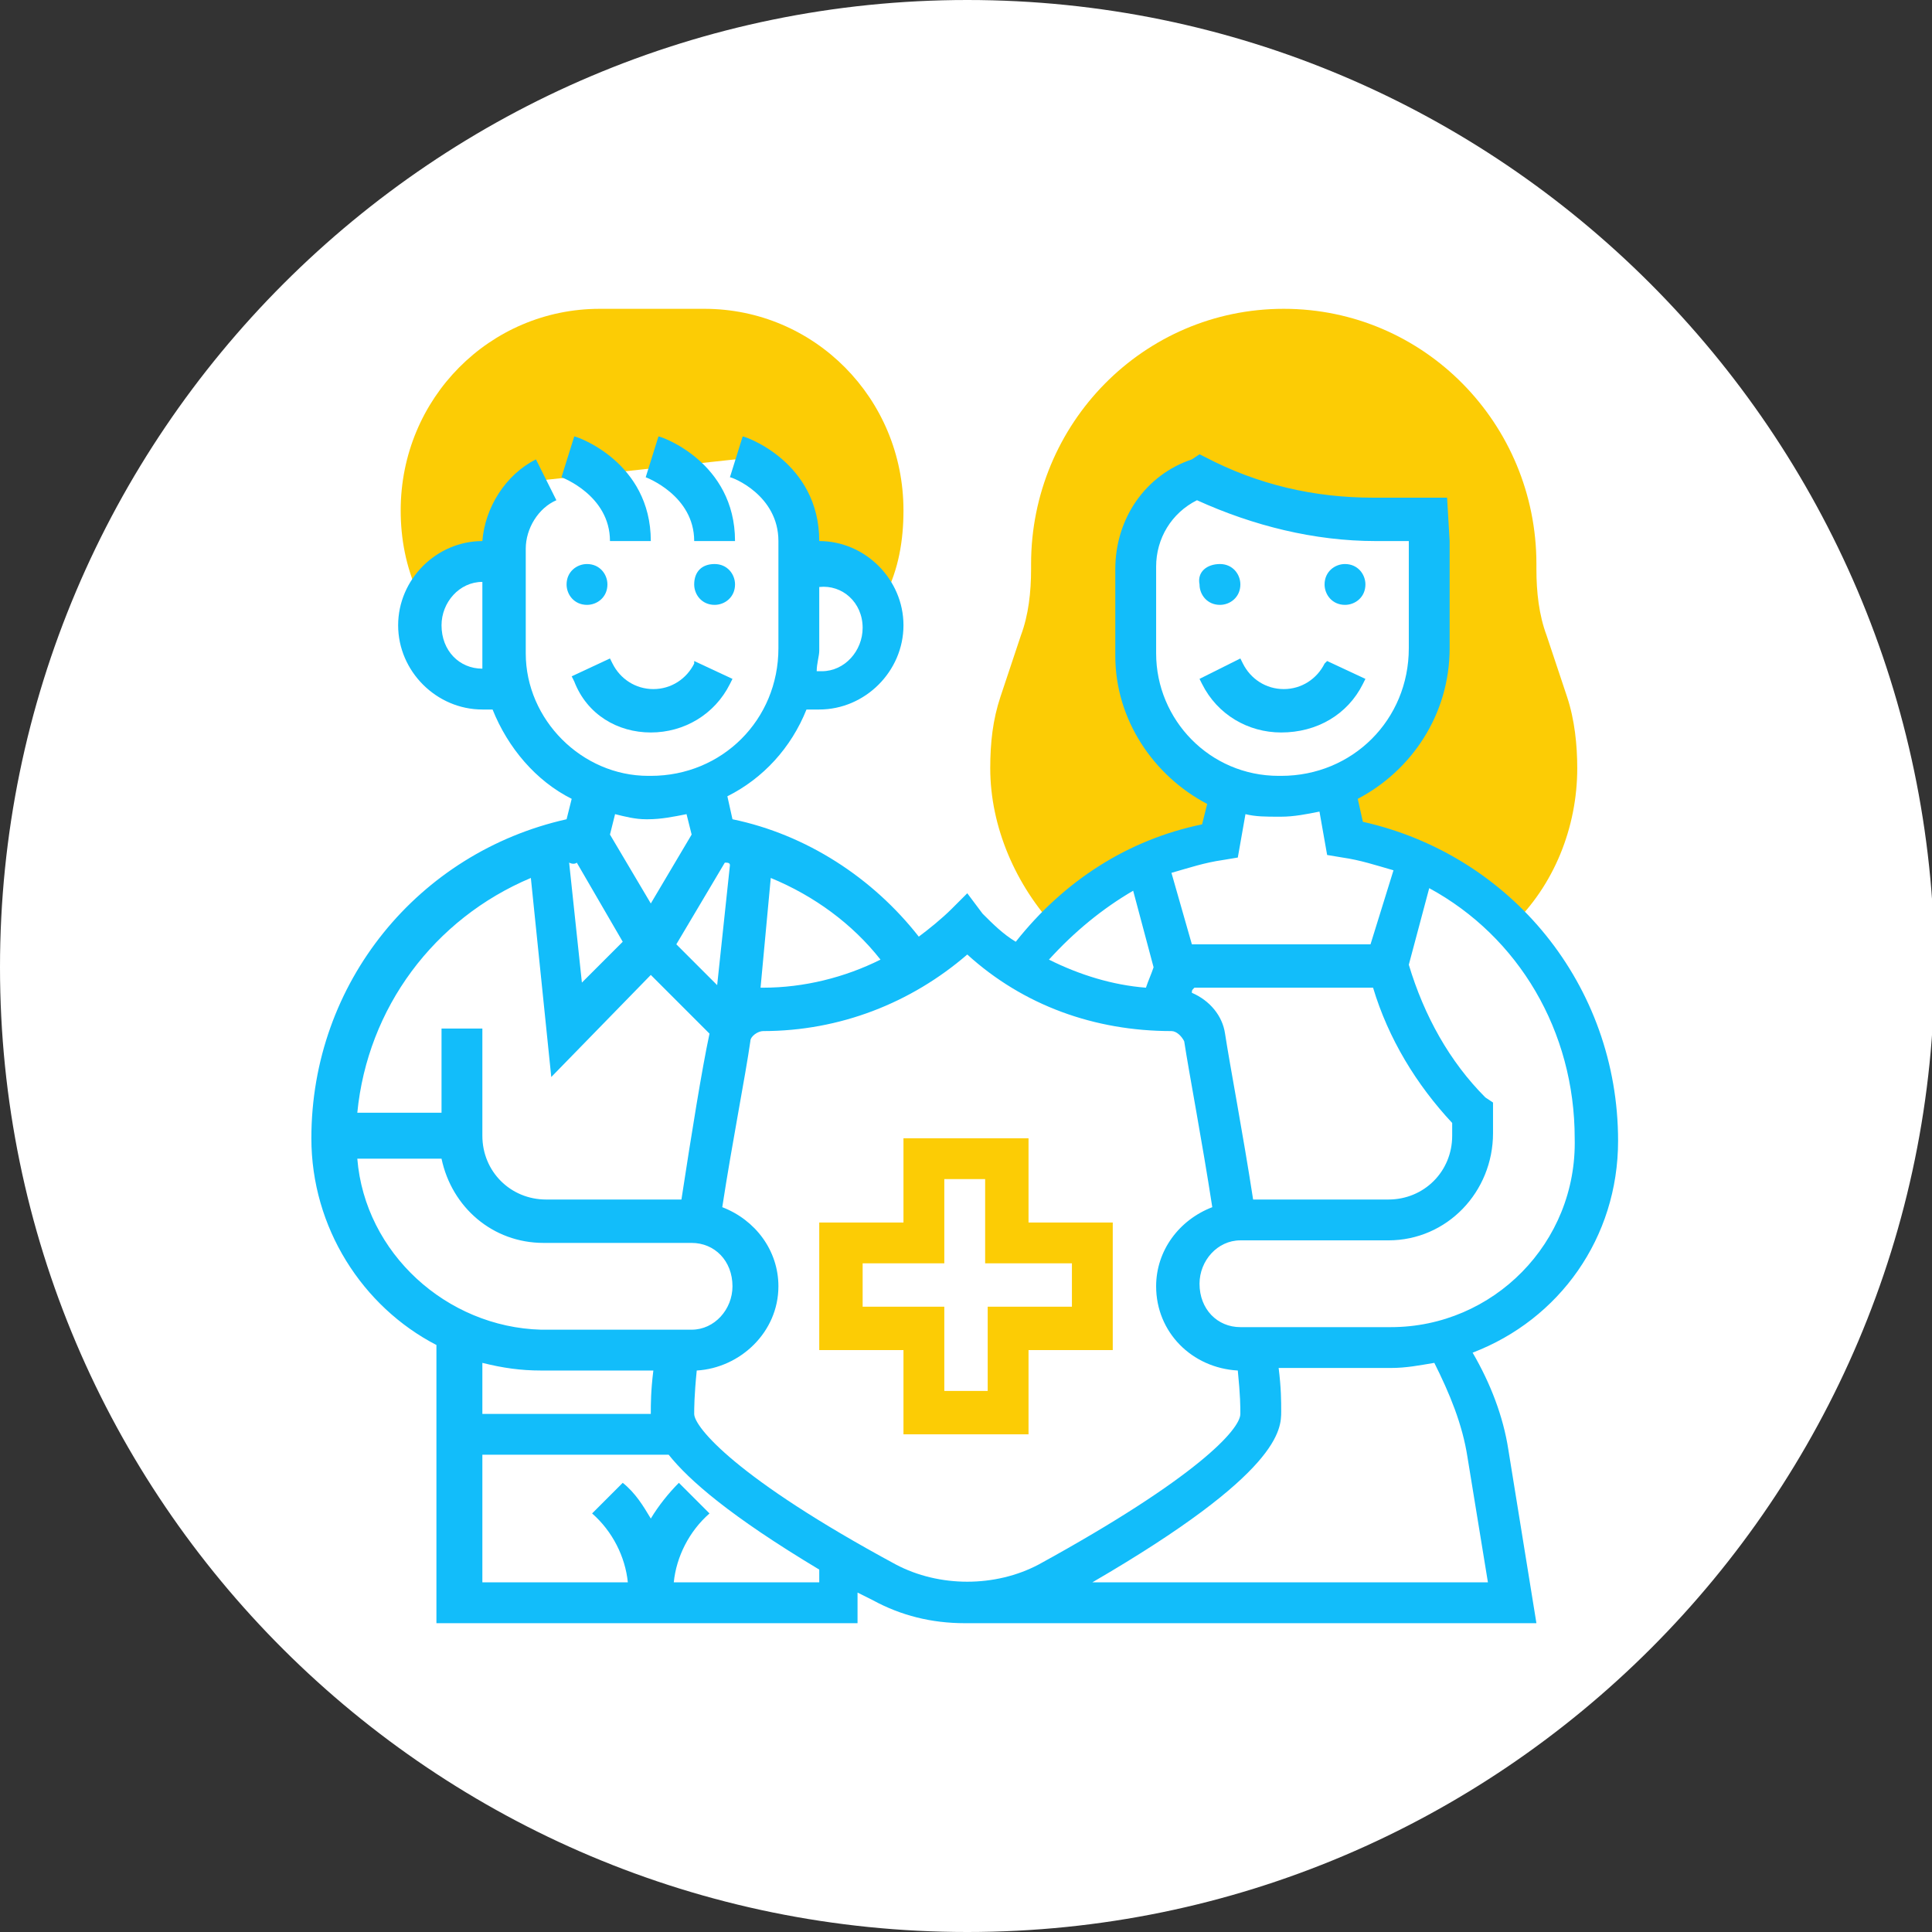
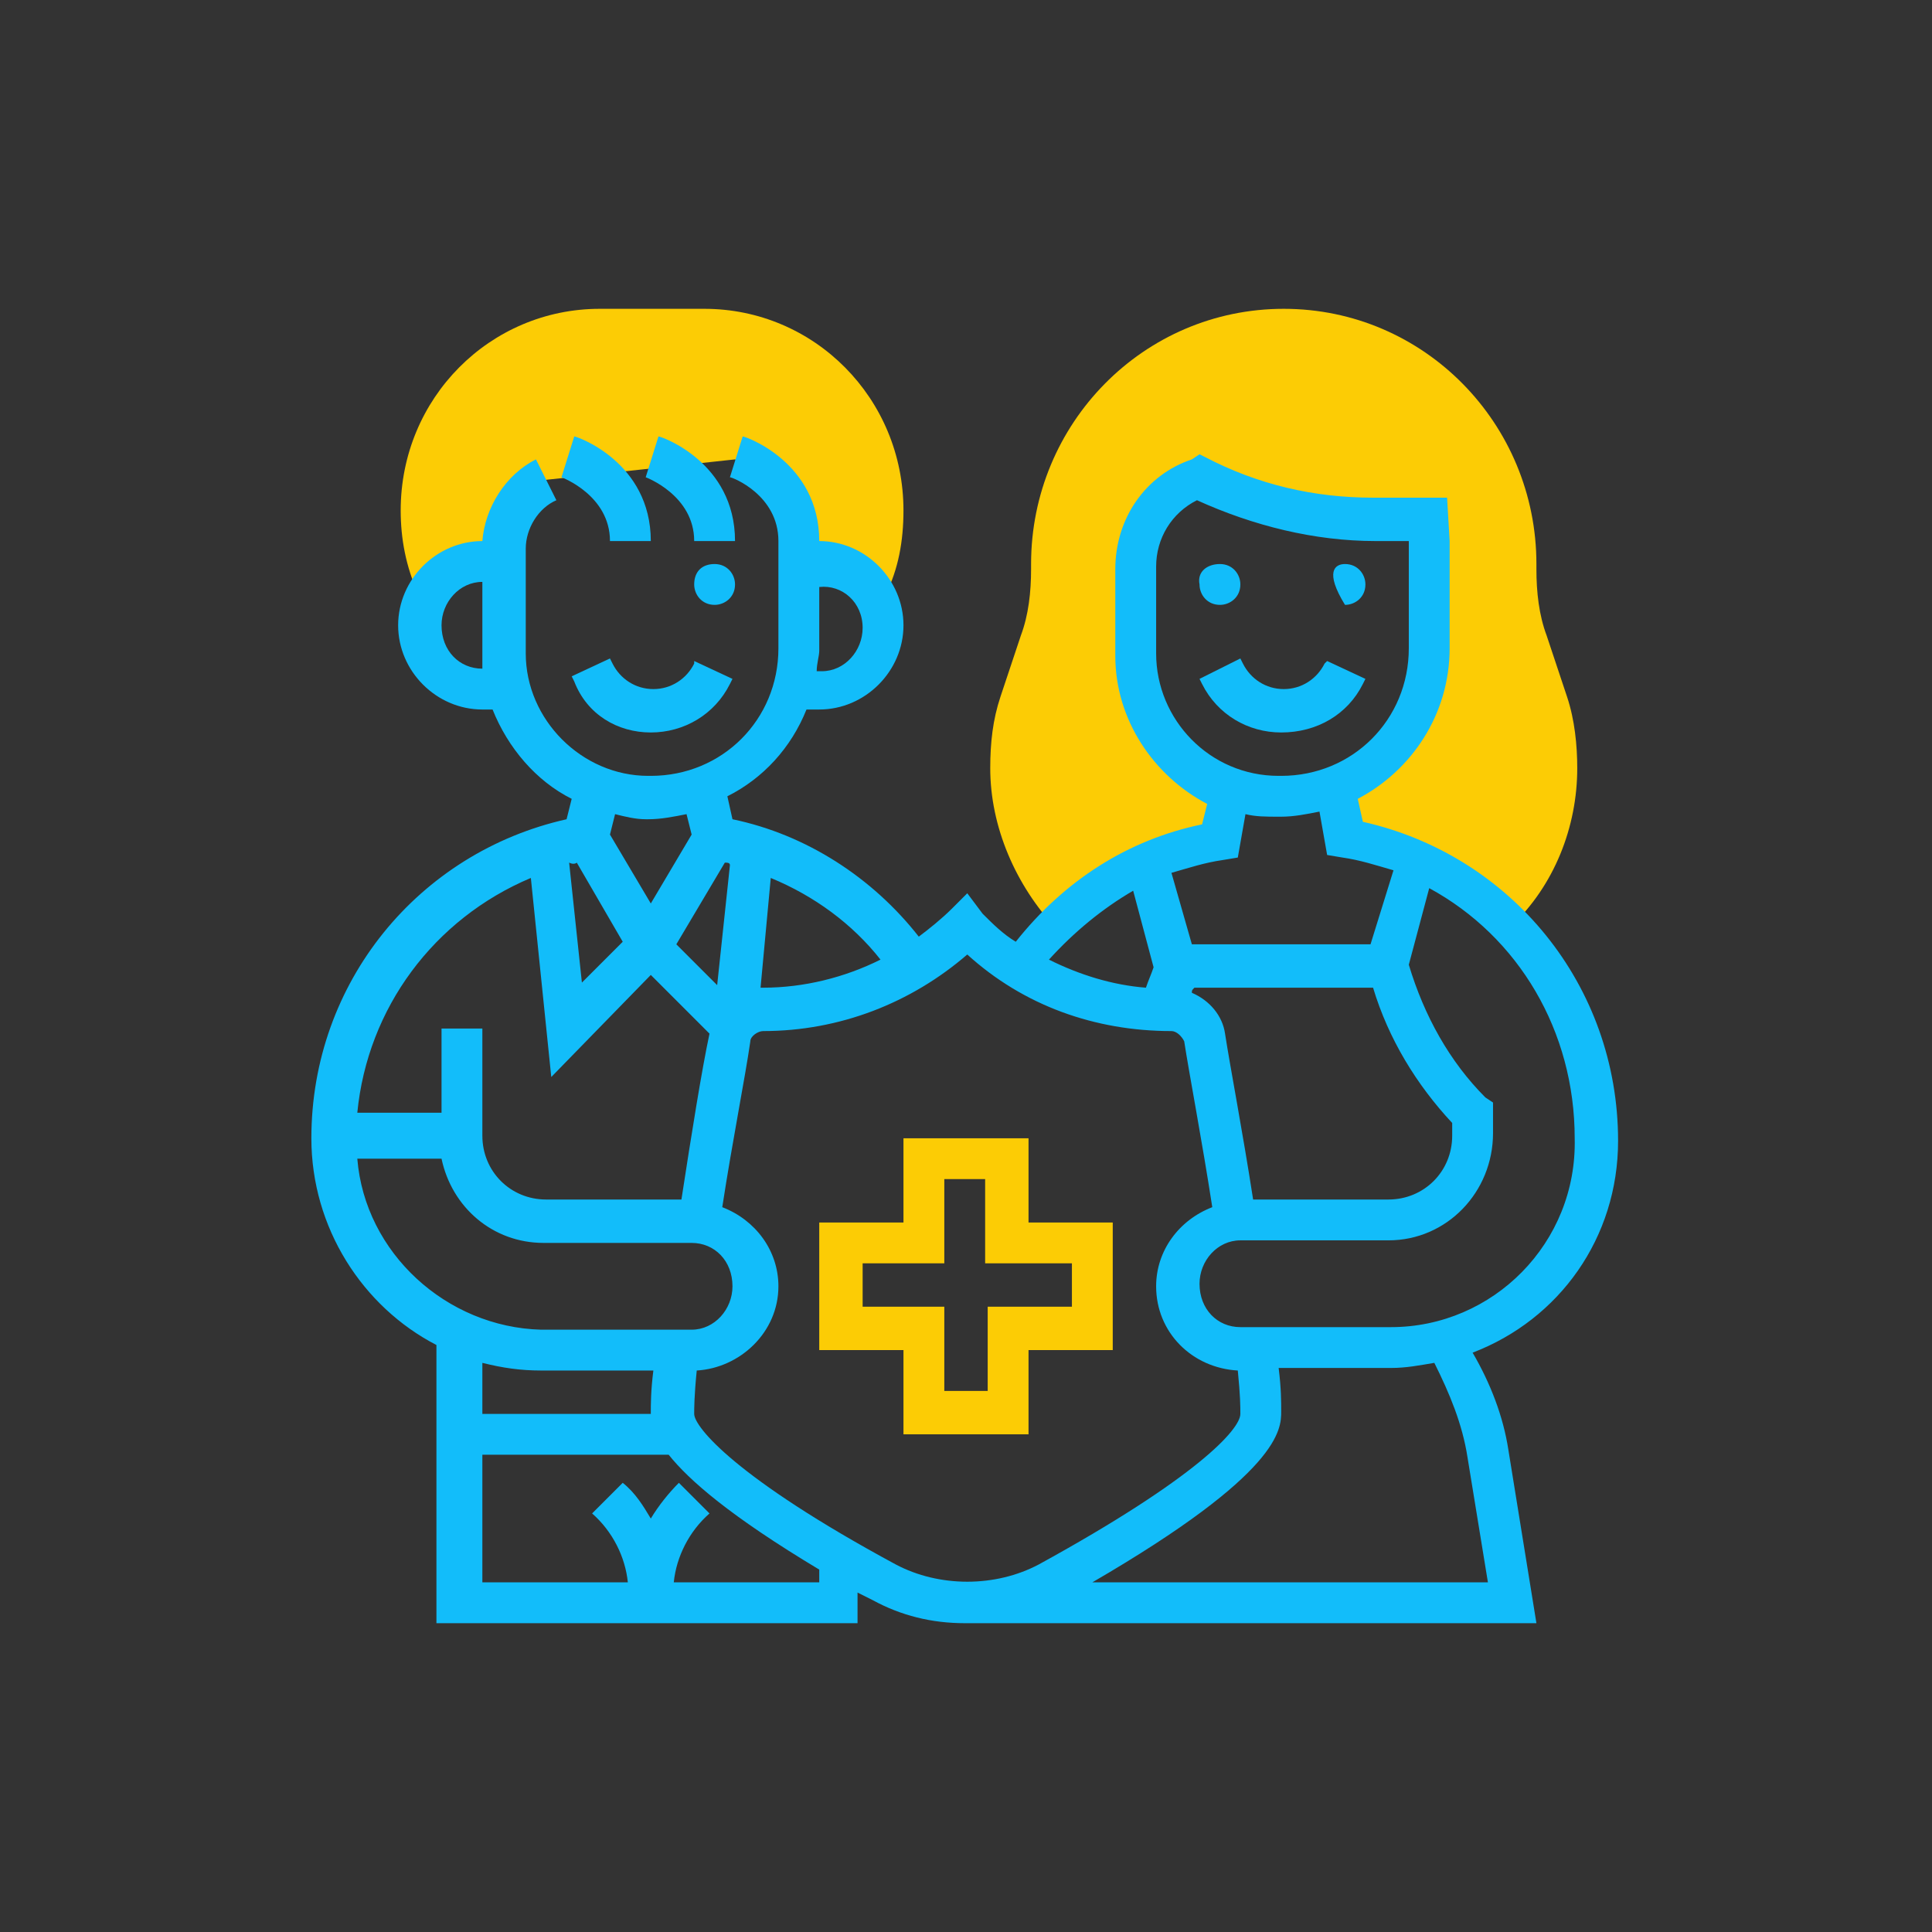
<svg xmlns="http://www.w3.org/2000/svg" version="1.1" id="Layer_1" x="0px" y="0px" viewBox="0 0 75.7 75.7" style="enable-background:new 0 0 75.7 75.7;" xml:space="preserve">
  <rect x="0" y="0" width="75.7" height="75.7" fill="#333333" stroke="none" />
  <style type="text/css">
	.st0{fill:#FFFFFF;}
	.st1{fill:#FCCC05;}
	.st2{fill:#12BDFA;}
</style>
-   <path class="st0" d="M37.9,75.7c20.9,0,37.9-17,37.9-37.9C75.7,17,58.8,0,37.9,0C17,0,0,17,0,37.9C0,58.8,17,75.7,37.9,75.7" />
  <path class="st1" d="M47.8,32.9l0.4-2c-2.2-0.8-3.7-2.9-3.7-5.3v-3.4c0-1.6,1-3,2.5-3.5c2.1,1.1,4.5,1.7,6.9,1.7H56l0,0.8v4.2  c0,2.5-1.6,4.7-3.9,5.5l0.2,0l0.4,2c2.5,0.4,4.8,1.6,6.5,3.4c1.7-1.6,2.6-3.9,2.6-6.2c0-0.9-0.1-1.9-0.4-2.8l-0.8-2.4  c-0.3-0.8-0.4-1.7-0.4-2.6v-0.2c0-5.5-4.4-10-9.9-10s-9.9,4.5-9.9,10v0.2c0,0.9-0.1,1.8-0.4,2.6l-0.8,2.4c-0.3,0.9-0.4,1.8-0.4,2.8  c0,2.3,1,4.6,2.6,6.3C43,34.5,45.2,33.3,47.8,32.9" />
  <path class="st1" d="M27.6,12.1h-4.1c-4.3,0-7.8,3.5-7.8,7.9c0,1.1,0.2,2.2,0.7,3.3l0.2,0.5h0.1c0.3-1,1.2-1.7,2.3-1.7h0.8v-0.6  c0-1.1,0.6-2.2,1.6-2.7l7.4-0.8c0,0,2.5,0.8,2.5,3.3v0.8h0.8c1.1,0,2,0.7,2.3,1.7h0.1l0.2-0.5c0.5-1,0.7-2.1,0.7-3.3  C35.4,15.6,31.9,12.1,27.6,12.1" />
  <path class="st2" d="M54.5,52h-5.9c-0.9,0-1.6-0.7-1.6-1.7c0-0.9,0.7-1.7,1.6-1.7h5.8c2.3,0,4.1-1.9,4.1-4.2v-1.2L58.2,43  c-1.4-1.4-2.4-3.2-3-5.2l0.8-3c3.5,1.9,5.7,5.6,5.7,9.8C61.8,48.7,58.5,52,54.5,52z M57.5,57.1l0.8,4.9H42.8c7.4-4.3,7.4-6,7.4-6.7  c0-0.4,0-0.9-0.1-1.7h4.4c0.6,0,1.1-0.1,1.7-0.2C56.8,54.6,57.3,55.8,57.5,57.1z M35.1,61.3c-6.3-3.4-7.9-5.4-7.9-5.9  c0-0.2,0-0.7,0.1-1.7c1.7-0.1,3.2-1.5,3.2-3.3c0-1.4-0.9-2.6-2.2-3.1c0.4-2.6,0.9-5.1,1.1-6.5c0-0.2,0.3-0.4,0.5-0.4  c3,0,5.8-1.1,8-3c2.2,2,5,3,8,3c0.2,0,0.4,0.2,0.5,0.4c0.2,1.3,0.7,3.9,1.1,6.5c-1.3,0.5-2.2,1.7-2.2,3.1c0,1.8,1.4,3.2,3.2,3.3  c0.1,1,0.1,1.4,0.1,1.7c0,0.6-1.7,2.5-7.9,5.9C39,62.2,36.8,62.2,35.1,61.3 M32.1,62h-5.7c0.1-1,0.6-2,1.4-2.7l-1.2-1.2  c-0.4,0.4-0.8,0.9-1.1,1.4c-0.3-0.5-0.6-1-1.1-1.4l-1.2,1.2C24,60,24.5,61,24.6,62h-5.7v-5h7.3c0.8,1,2.4,2.4,5.9,4.5V62z   M21.2,53.7h4.4c-0.1,0.8-0.1,1.3-0.1,1.7h-6.6v-2C19.7,53.6,20.4,53.7,21.2,53.7 M14,45.4h3.3c0.4,1.9,2,3.3,4,3.3h5.8  c0.9,0,1.6,0.7,1.6,1.7c0,0.9-0.7,1.7-1.6,1.7h-5.9C17.5,52,14.3,49.1,14,45.4 M20.8,34.4l0.8,7.8l3.9-4l2.3,2.3  c-0.3,1.4-0.7,3.9-1.1,6.5h-5.3c-1.4,0-2.5-1.1-2.5-2.5v-4.2h-1.6v3.3H14C14.4,39.5,17,36,20.8,34.4 M22.6,33.8l1.8,3.1l-1.6,1.6  l-0.5-4.7C22.5,33.9,22.6,33.8,22.6,33.8 M25.3,32.1h0.1c0.5,0,1-0.1,1.5-0.2l0.2,0.8l-1.6,2.7l-1.6-2.7l0.2-0.8  C24.5,32,24.9,32.1,25.3,32.1 M28.4,33.8c0.1,0,0.2,0,0.2,0.1l-0.5,4.7l-1.6-1.6L28.4,33.8z M34.5,37.6c-1.4,0.7-3,1.1-4.6,1.1  c0,0-0.1,0-0.1,0l0.4-4.3C31.9,35.1,33.4,36.2,34.5,37.6 M44.4,34.9l0.8,3c-0.1,0.3-0.2,0.5-0.3,0.8c-1.3-0.1-2.6-0.5-3.8-1.1  C42.1,36.5,43.2,35.6,44.4,34.9 M49.1,47c-0.4-2.6-0.9-5.2-1.1-6.5c-0.1-0.7-0.6-1.3-1.3-1.6c0-0.1,0-0.1,0.1-0.2h7  c0.6,2,1.7,3.8,3.1,5.3v0.5c0,1.4-1.1,2.5-2.5,2.5H49.1z M47.9,33.7l0.6-0.1l0.3-1.7c0.4,0.1,0.8,0.1,1.3,0.1h0.1  c0.5,0,1-0.1,1.5-0.2l0.3,1.7l0.6,0.1c0.7,0.1,1.3,0.3,2,0.5L53.7,37h-7l-0.8-2.8C46.6,34,47.2,33.8,47.9,33.7 M45.3,25.6v-3.4  c0-1.1,0.6-2.1,1.6-2.6c2.2,1,4.6,1.6,7,1.6h1.3l0,4.2c0,2.8-2.2,5-5,5h-0.1C47.4,30.4,45.3,28.2,45.3,25.6 M18.9,26.2  c-0.9,0-1.6-0.7-1.6-1.7c0-0.9,0.7-1.7,1.6-1.7v2.7C18.9,25.8,18.9,26,18.9,26.2L18.9,26.2z M33.8,24.6c0,0.9-0.7,1.7-1.6,1.7H32  c0-0.3,0.1-0.6,0.1-0.8v-2.5C33,22.9,33.8,23.6,33.8,24.6 M63.4,44.7c0-6.1-4.2-11.2-10-12.5l-0.2-0.9c2.1-1.1,3.6-3.3,3.6-5.9v-4.2  l-0.1-1.7h-2.9c-2.3,0-4.5-0.5-6.6-1.6L47,17.8L46.7,18c-1.8,0.6-3,2.3-3,4.3v3.4c0,2.5,1.5,4.7,3.6,5.8l-0.2,0.8  c-2.9,0.6-5.4,2.2-7.3,4.6c-0.5-0.3-0.9-0.7-1.3-1.1L37.9,35l-0.6,0.6c-0.4,0.4-0.9,0.8-1.3,1.1c-1.8-2.3-4.4-4-7.3-4.6l-0.2-0.9  c1.4-0.7,2.5-1.9,3.1-3.4h0.5c1.8,0,3.3-1.5,3.3-3.3s-1.5-3.3-3.3-3.3c0-3.1-2.9-4.1-3-4.1l-0.5,1.6c0.1,0,1.9,0.7,1.9,2.5v4.2  c0,2.8-2.2,5-5,5h-0.1c-2.6,0-4.8-2.2-4.8-4.8v-4.1c0-0.8,0.5-1.6,1.2-1.9L21,18c-1.2,0.6-2,1.9-2.1,3.2h0c-1.8,0-3.3,1.5-3.3,3.3  s1.5,3.3,3.3,3.3h0.4c0.6,1.5,1.7,2.8,3.1,3.5l-0.2,0.8c-5.8,1.3-10,6.4-10,12.5c0,3.5,2,6.6,4.9,8.1v10.9h16.5v-1.2  c0.2,0.1,0.4,0.2,0.6,0.3c1.1,0.6,2.3,0.9,3.6,0.9h22.4l-1.1-6.8c-0.2-1.3-0.7-2.6-1.4-3.8C61.1,51.7,63.4,48.5,63.4,44.7z" />
  <path class="st2" d="M23.9,21.2h1.6c0-3.1-2.9-4.1-3-4.1l-0.5,1.6C22,18.7,23.9,19.4,23.9,21.2" />
  <path class="st2" d="M27.2,21.2h1.6c0-3.1-2.9-4.1-3-4.1l-0.5,1.6C25.3,18.7,27.2,19.4,27.2,21.2" />
  <path class="st2" d="M25.5,28.7c1.3,0,2.5-0.7,3.1-1.9l0.1-0.2l-1.5-0.7L27.2,26c-0.3,0.6-0.9,1-1.6,1c-0.7,0-1.3-0.4-1.6-1  l-0.1-0.2l-1.5,0.7l0.1,0.2C23,28,24.2,28.7,25.5,28.7" />
-   <path class="st2" d="M23,22.1c0.5,0,0.8,0.4,0.8,0.8c0,0.5-0.4,0.8-0.8,0.8c-0.5,0-0.8-0.4-0.8-0.8C22.2,22.4,22.6,22.1,23,22.1" />
  <path class="st2" d="M28,22.1c0.5,0,0.8,0.4,0.8,0.8c0,0.5-0.4,0.8-0.8,0.8c-0.5,0-0.8-0.4-0.8-0.8C27.2,22.4,27.5,22.1,28,22.1" />
  <path class="st2" d="M53.4,26.8l0.1-0.2L52,25.9L51.9,26c-0.3,0.6-0.9,1-1.6,1c-0.7,0-1.3-0.4-1.6-1l-0.1-0.2L47,26.6l0.1,0.2  c0.6,1.2,1.8,1.9,3.1,1.9C51.6,28.7,52.8,28,53.4,26.8" />
  <path class="st2" d="M47.8,22.1c0.5,0,0.8,0.4,0.8,0.8c0,0.5-0.4,0.8-0.8,0.8c-0.5,0-0.8-0.4-0.8-0.8C46.9,22.4,47.3,22.1,47.8,22.1  " />
-   <path class="st2" d="M52.7,22.1c0.5,0,0.8,0.4,0.8,0.8c0,0.5-0.4,0.8-0.8,0.8c-0.5,0-0.8-0.4-0.8-0.8C51.9,22.4,52.3,22.1,52.7,22.1  " />
+   <path class="st2" d="M52.7,22.1c0.5,0,0.8,0.4,0.8,0.8c0,0.5-0.4,0.8-0.8,0.8C51.9,22.4,52.3,22.1,52.7,22.1  " />
  <path class="st1" d="M33.8,51.2v-1.7H37v-3.3h1.6v3.3H42v1.7h-3.3v3.3H37v-3.3H33.8z M40.3,56.2v-3.3h3.3v-5h-3.3v-3.3h-4.9v3.3  h-3.3v5h3.3v3.3H40.3z" />
</svg>